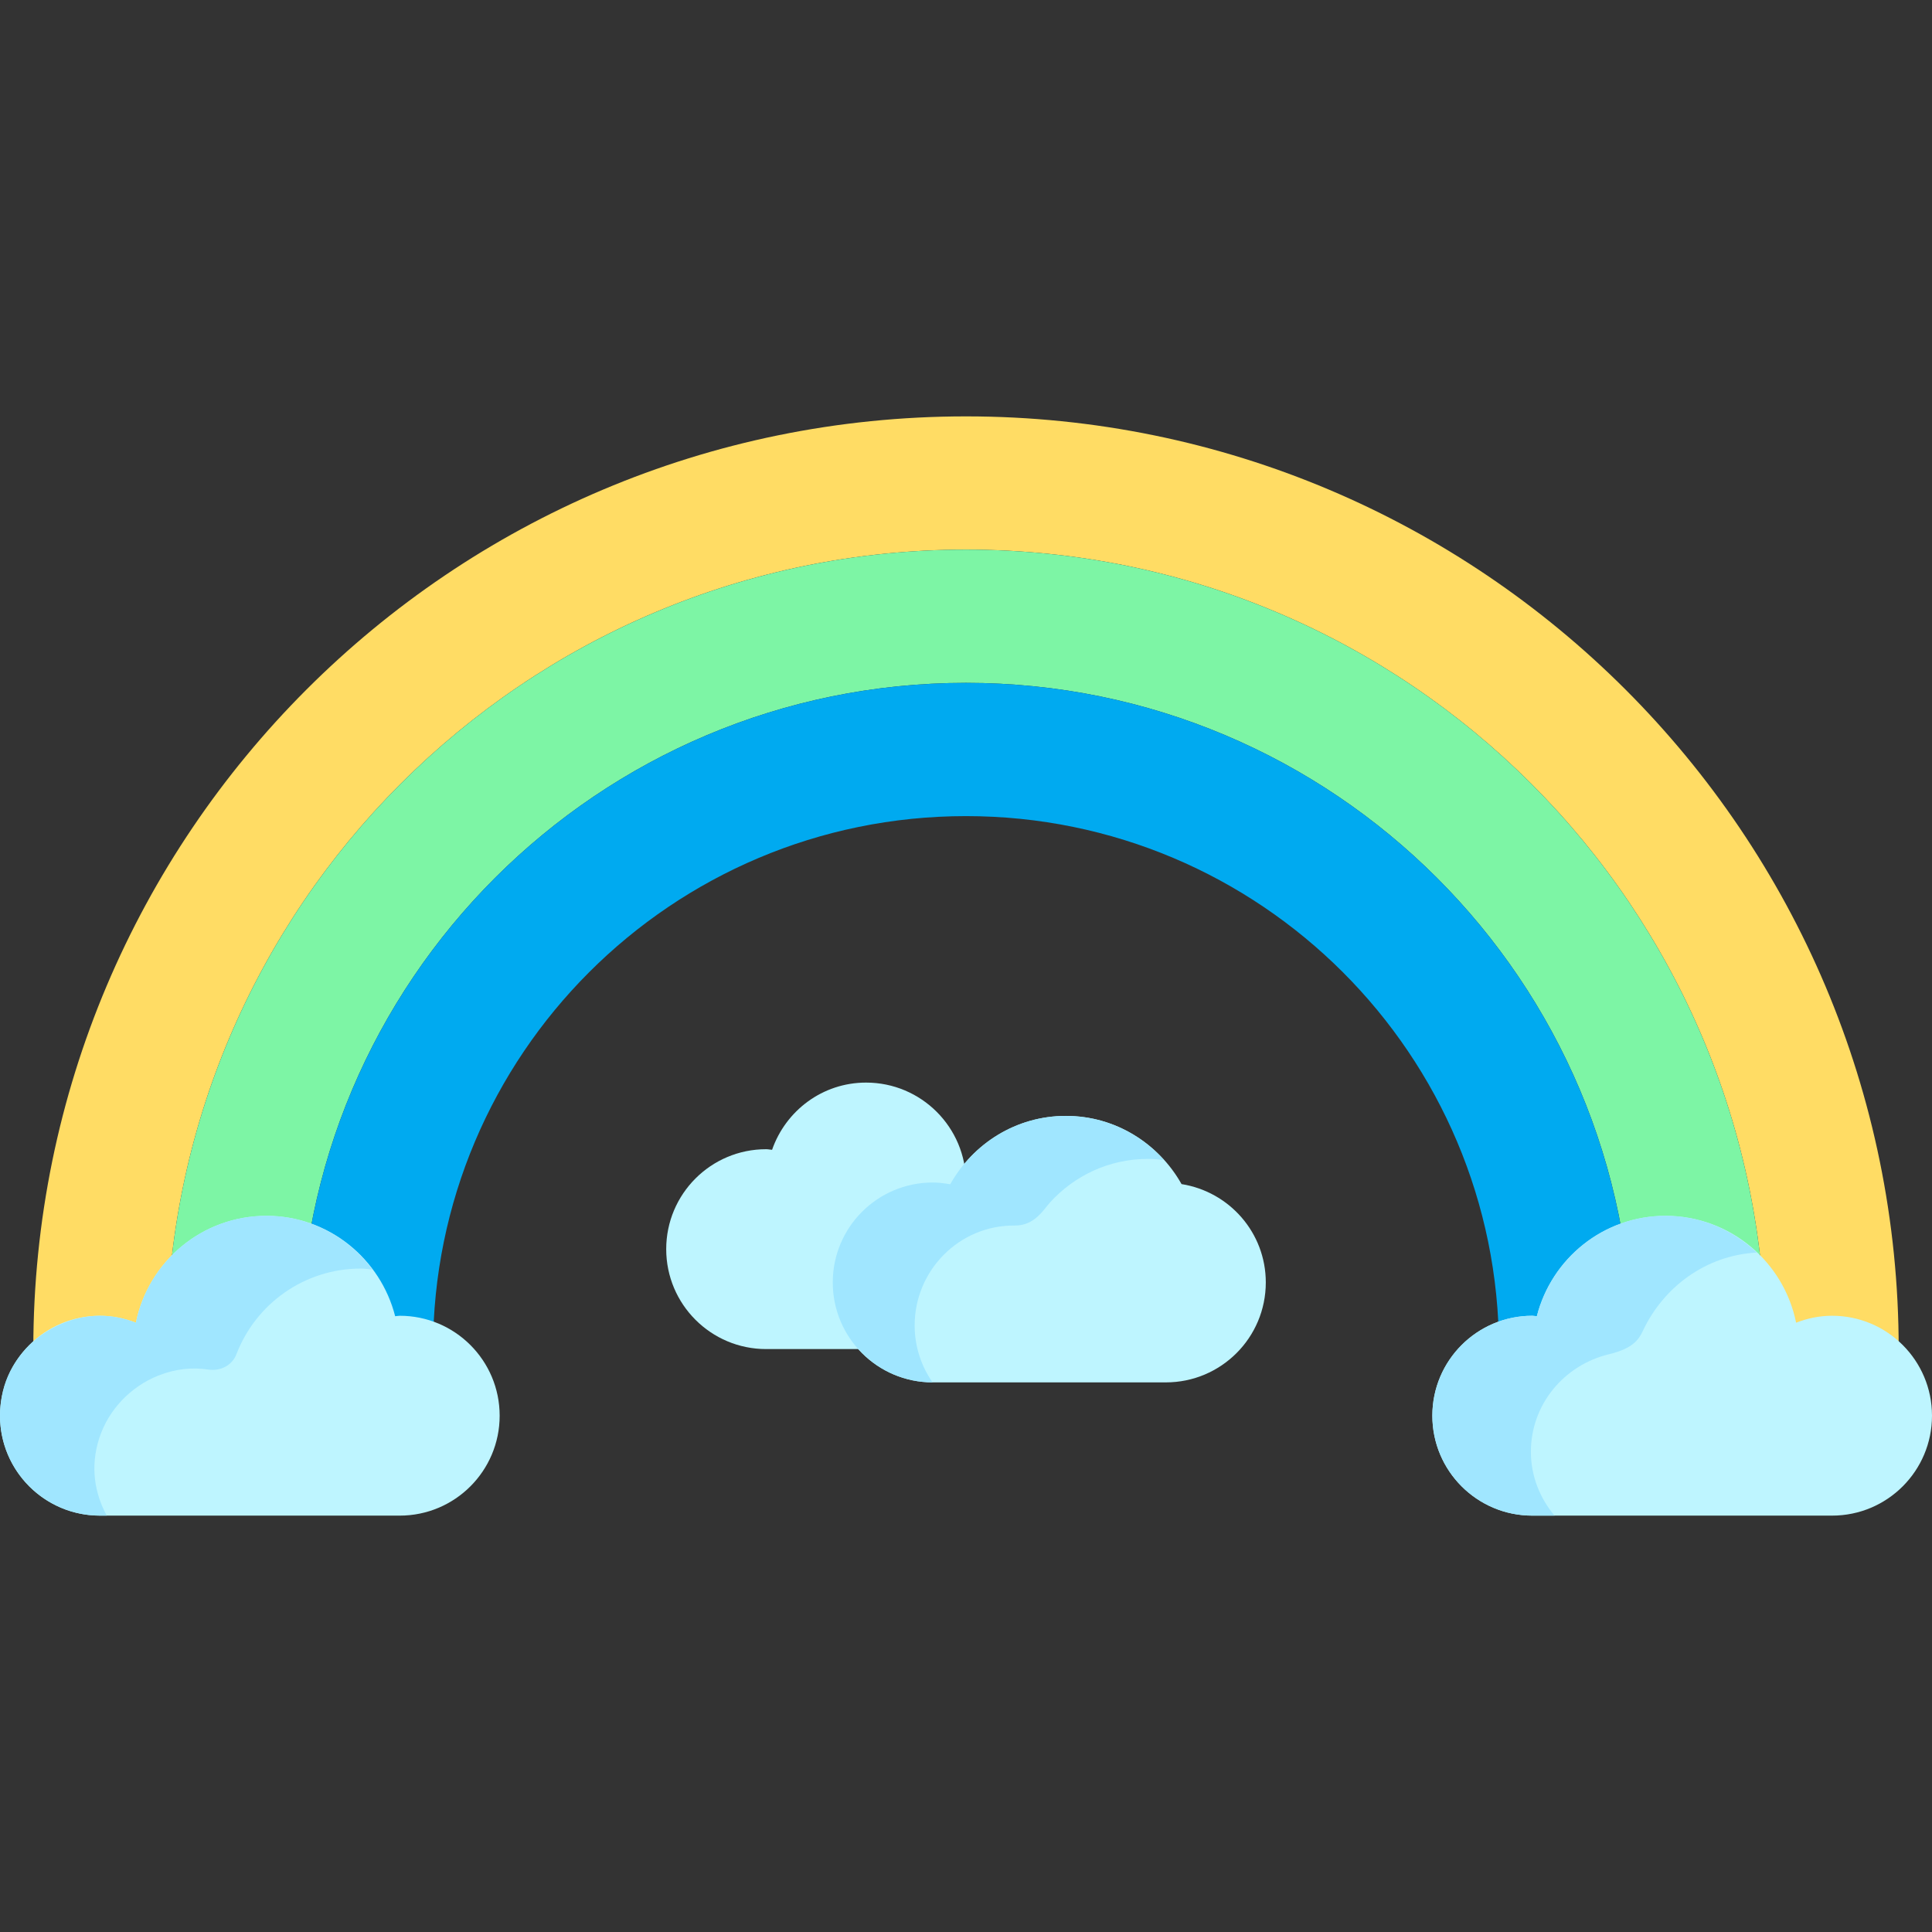
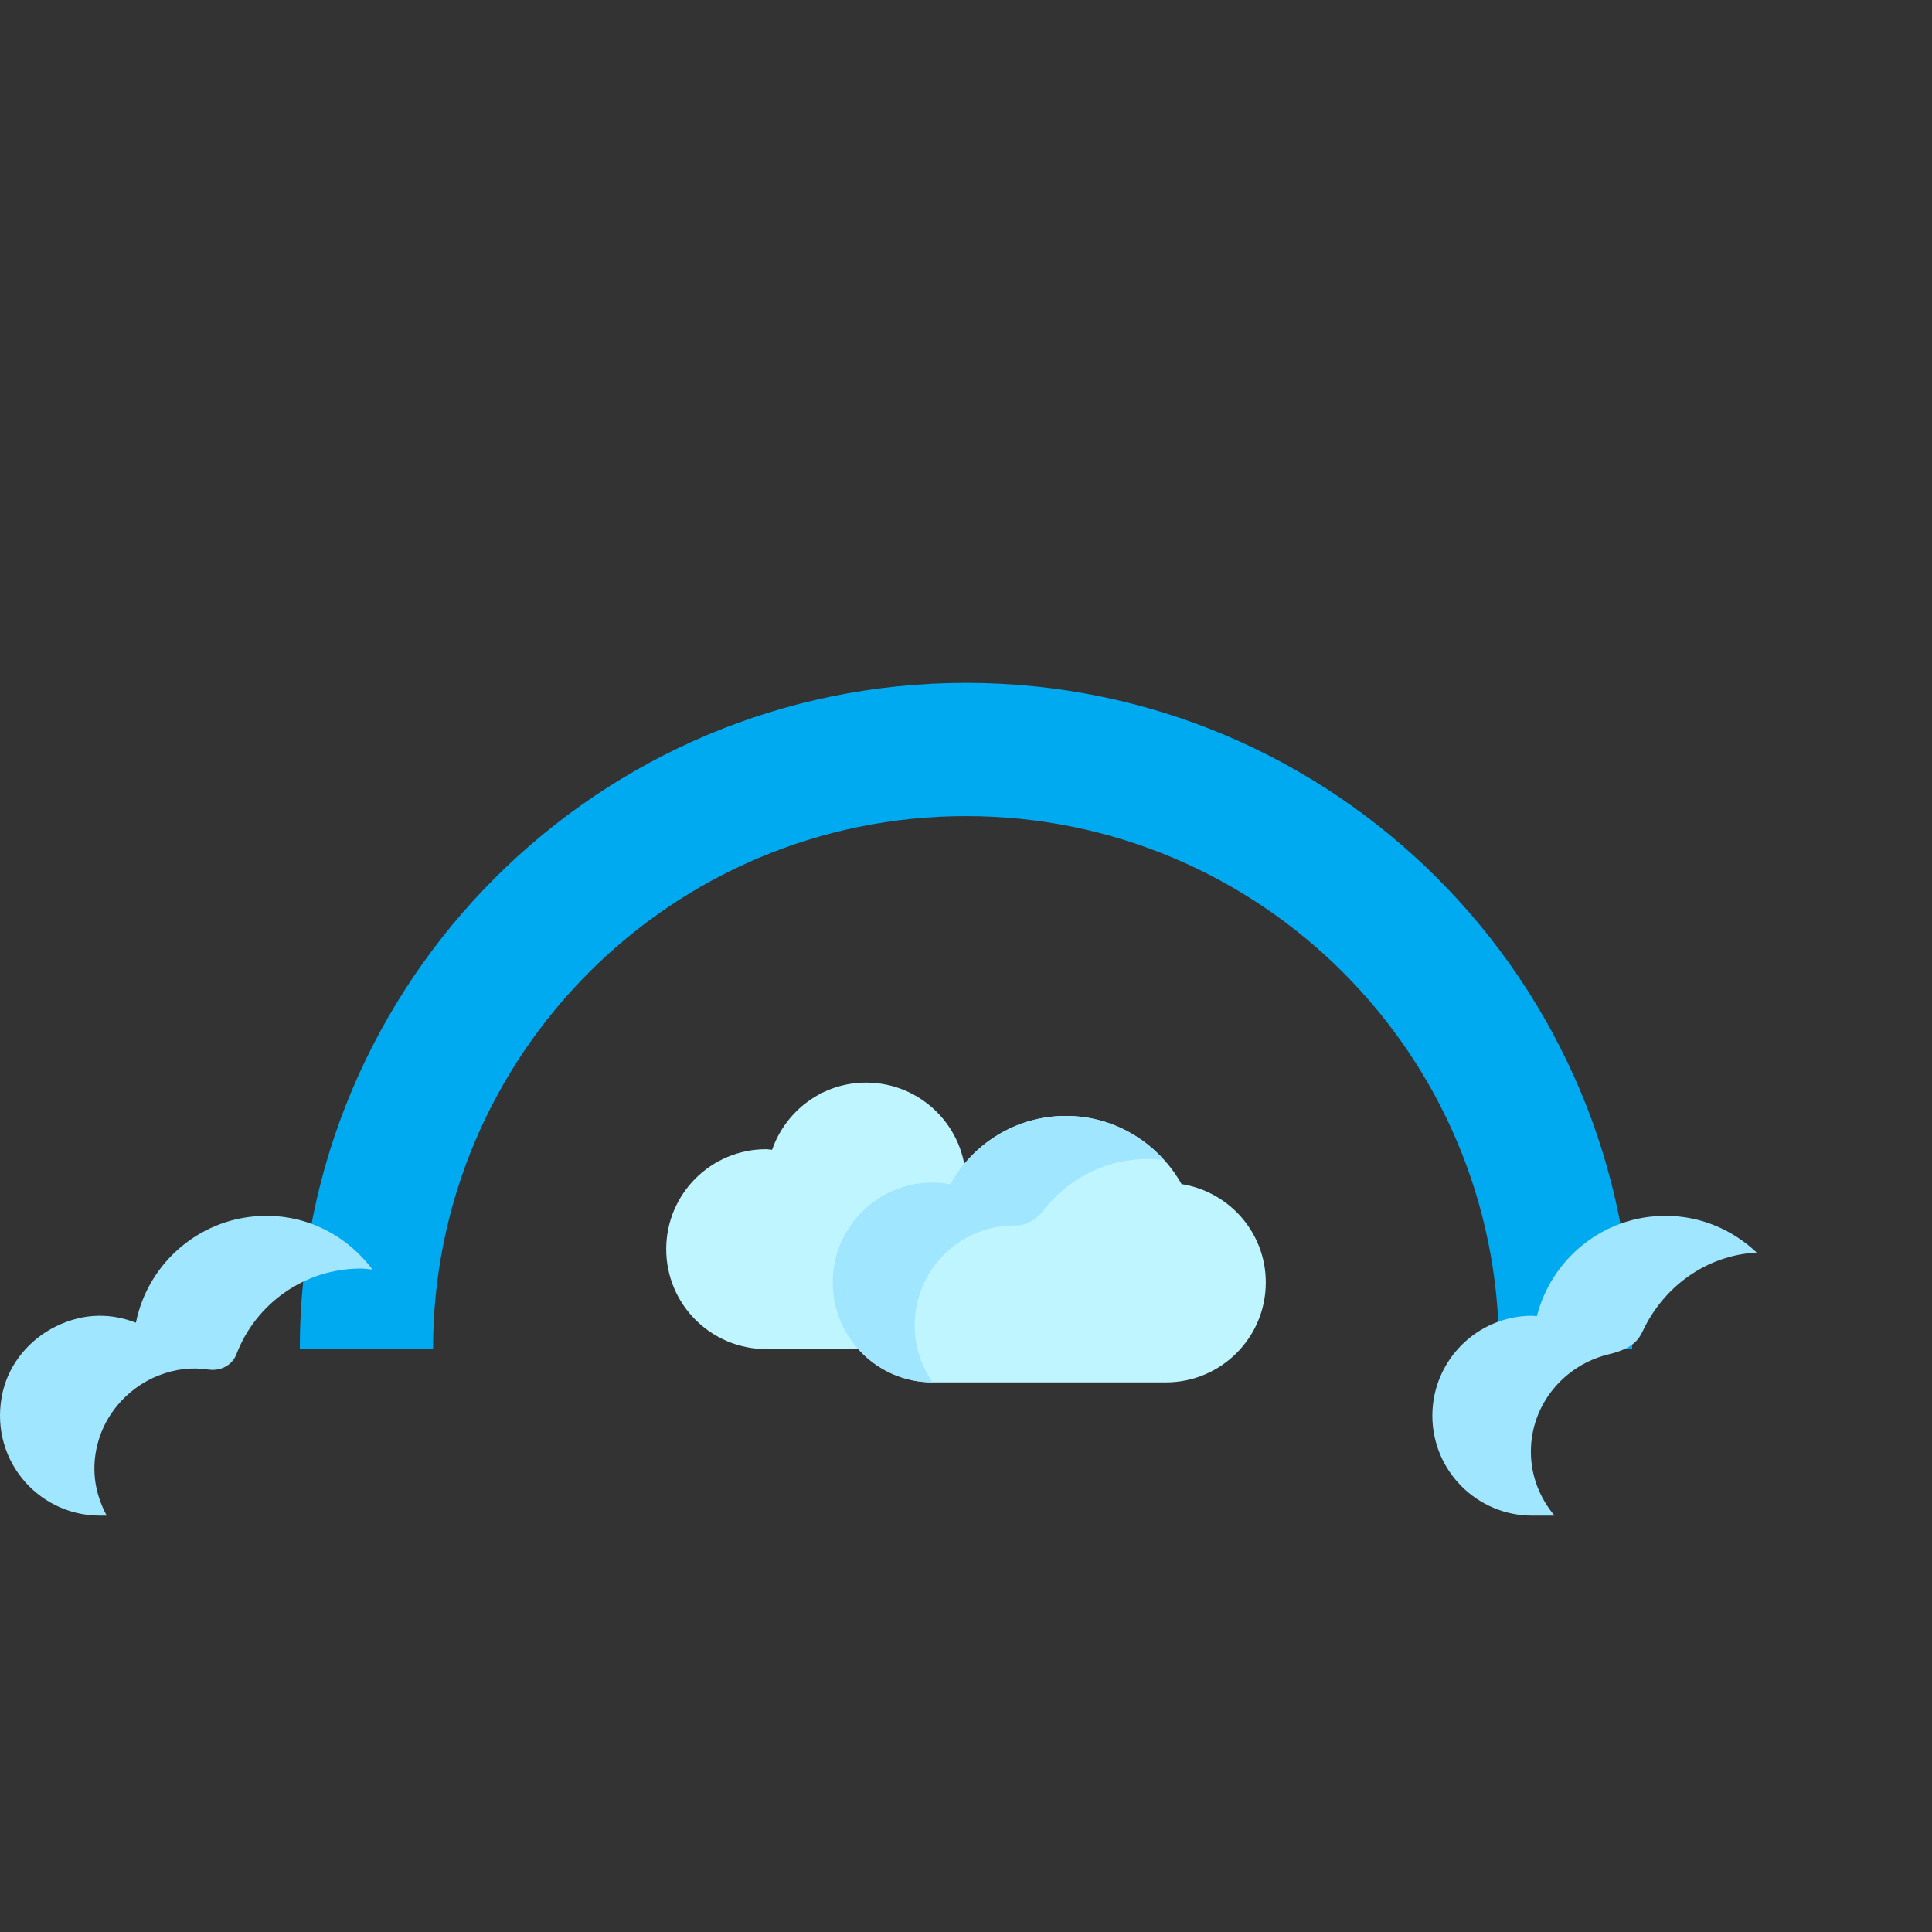
<svg xmlns="http://www.w3.org/2000/svg" height="800px" width="800px" version="1.1" id="Layer_1" viewBox="0 0 512 512" xml:space="preserve">
  <rect x="0" y="0" width="512" height="512" fill="#333333" stroke="none" />
  <path style="fill:#BEF5FF;" d="M229.518,286.897c-11.572,0-21.306,7.47-24.91,17.814c-0.531-0.032-1.034-0.159-1.572-0.159  c-14.626,0-26.483,11.857-26.483,26.483s11.857,26.483,26.483,26.483H256v-44.138C256,298.753,244.144,286.897,229.518,286.897z" />
-   <path style="fill:#FFDC64;" d="M256,110.345c-136.51,0-247.172,110.663-247.172,247.172h35.31  c0-117.009,94.854-211.862,211.862-211.862s211.862,94.854,211.862,211.862h35.31C503.173,221.008,392.51,110.345,256,110.345z" />
-   <path style="fill:#7DF5A5;" d="M256,145.655c-117.009,0-211.862,94.854-211.862,211.862h35.31  c0-97.507,79.044-176.552,176.552-176.552s176.552,79.044,176.552,176.552h35.31C467.862,240.509,373.009,145.655,256,145.655z" />
  <path style="fill:#00AAF0;" d="M256,180.966c-97.507,0-176.552,79.044-176.552,176.552h35.31  c0-78.005,63.236-141.241,141.241-141.241s141.241,63.236,141.241,141.241h35.31C432.552,260.01,353.508,180.966,256,180.966z" />
  <g>
-     <path style="fill:#BEF5FF;" d="M105.931,348.69c-0.415,0-0.801,0.104-1.21,0.122c-3.894-15.266-17.62-26.605-34.1-26.605   c-17.108,0-31.362,12.17-34.606,28.323c-2.965-1.149-6.161-1.841-9.532-1.841C11.857,348.69,0,360.546,0,375.173   s11.857,26.483,26.483,26.483c10.599,0,70.38,0,79.448,0c14.626,0,26.483-11.857,26.483-26.483S120.558,348.69,105.931,348.69z" />
    <path style="fill:#BEF5FF;" d="M313.124,313.799c-6.056-10.739-17.433-18.074-30.641-18.074c-13.227,0-24.618,7.359-30.667,18.123   c-1.514-0.268-3.053-0.468-4.643-0.468c-14.626,0-26.483,11.857-26.483,26.483c0,14.626,11.857,26.483,26.483,26.483   c6.14,0,57.383,0,61.793,0c14.626,0,26.483-11.857,26.483-26.483C335.449,326.661,325.761,315.805,313.124,313.799z" />
  </g>
  <path style="fill:#A0E6FF;" d="M26.324,381.068c2.426-7.467,8.307-13.608,15.601-16.514c4.672-1.862,9.139-2.231,13.283-1.609  c3.191,0.48,6.3-1.07,7.455-4.084c5.081-13.261,17.921-22.678,32.971-22.678c1.047,0,2.046,0.173,3.068,0.263  c-6.409-8.594-16.525-14.239-28.081-14.239c-17.108,0-31.362,12.17-34.606,28.323c-6.231-2.412-13.479-2.813-21.233,0.995  c-6.879,3.378-12.241,9.702-14.012,17.158c-4.14,17.439,8.972,32.972,25.713,32.972c0.47,0,1.148,0,1.803,0  C25.113,395.783,23.833,388.736,26.324,381.068z" />
-   <path style="fill:#BEF5FF;" d="M406.069,348.69c0.415,0,0.801,0.104,1.21,0.122c3.894-15.266,17.62-26.605,34.1-26.605  c17.108,0,31.362,12.17,34.606,28.323c2.966-1.149,6.161-1.841,9.532-1.841c14.626,0,26.483,11.857,26.483,26.483  s-11.857,26.483-26.483,26.483c-10.599,0-70.38,0-79.448,0c-14.626,0-26.483-11.857-26.483-26.483S391.443,348.69,406.069,348.69z" />
  <g>
    <path style="fill:#A0E6FF;" d="M405.702,384.736c0-12.627,8.879-23.004,20.662-25.842c6.292-1.515,7.885-3.8,9.003-6.184   c5.459-11.628,16.67-20.02,30.173-20.773c-6.322-5.98-14.77-9.73-24.16-9.73c-16.48,0-30.206,11.339-34.1,26.605   c-0.409-0.019-0.796-0.122-1.21-0.122c-14.626,0-26.483,11.857-26.483,26.483s11.857,26.483,26.483,26.483c1.176,0,3.234,0,5.898,0   C408.114,397.056,405.702,391.206,405.702,384.736z" />
    <path style="fill:#A0E6FF;" d="M242.392,351.264c0-14.626,11.858-26.61,26.483-26.483c5.333,0.046,7.601-4.154,9.437-6.168   c6.417-7.039,15.59-11.487,25.874-11.487c1.457,0,2.88,0.124,4.287,0.297c-6.424-7.139-15.62-11.699-25.988-11.699   c-13.227,0-24.618,7.359-30.667,18.123c-1.514-0.268-3.053-0.468-4.643-0.468c-14.626,0-26.483,11.857-26.483,26.483   c0,14.614,11.839,26.46,26.446,26.479C244.16,362.058,242.392,356.875,242.392,351.264z" />
  </g>
</svg>